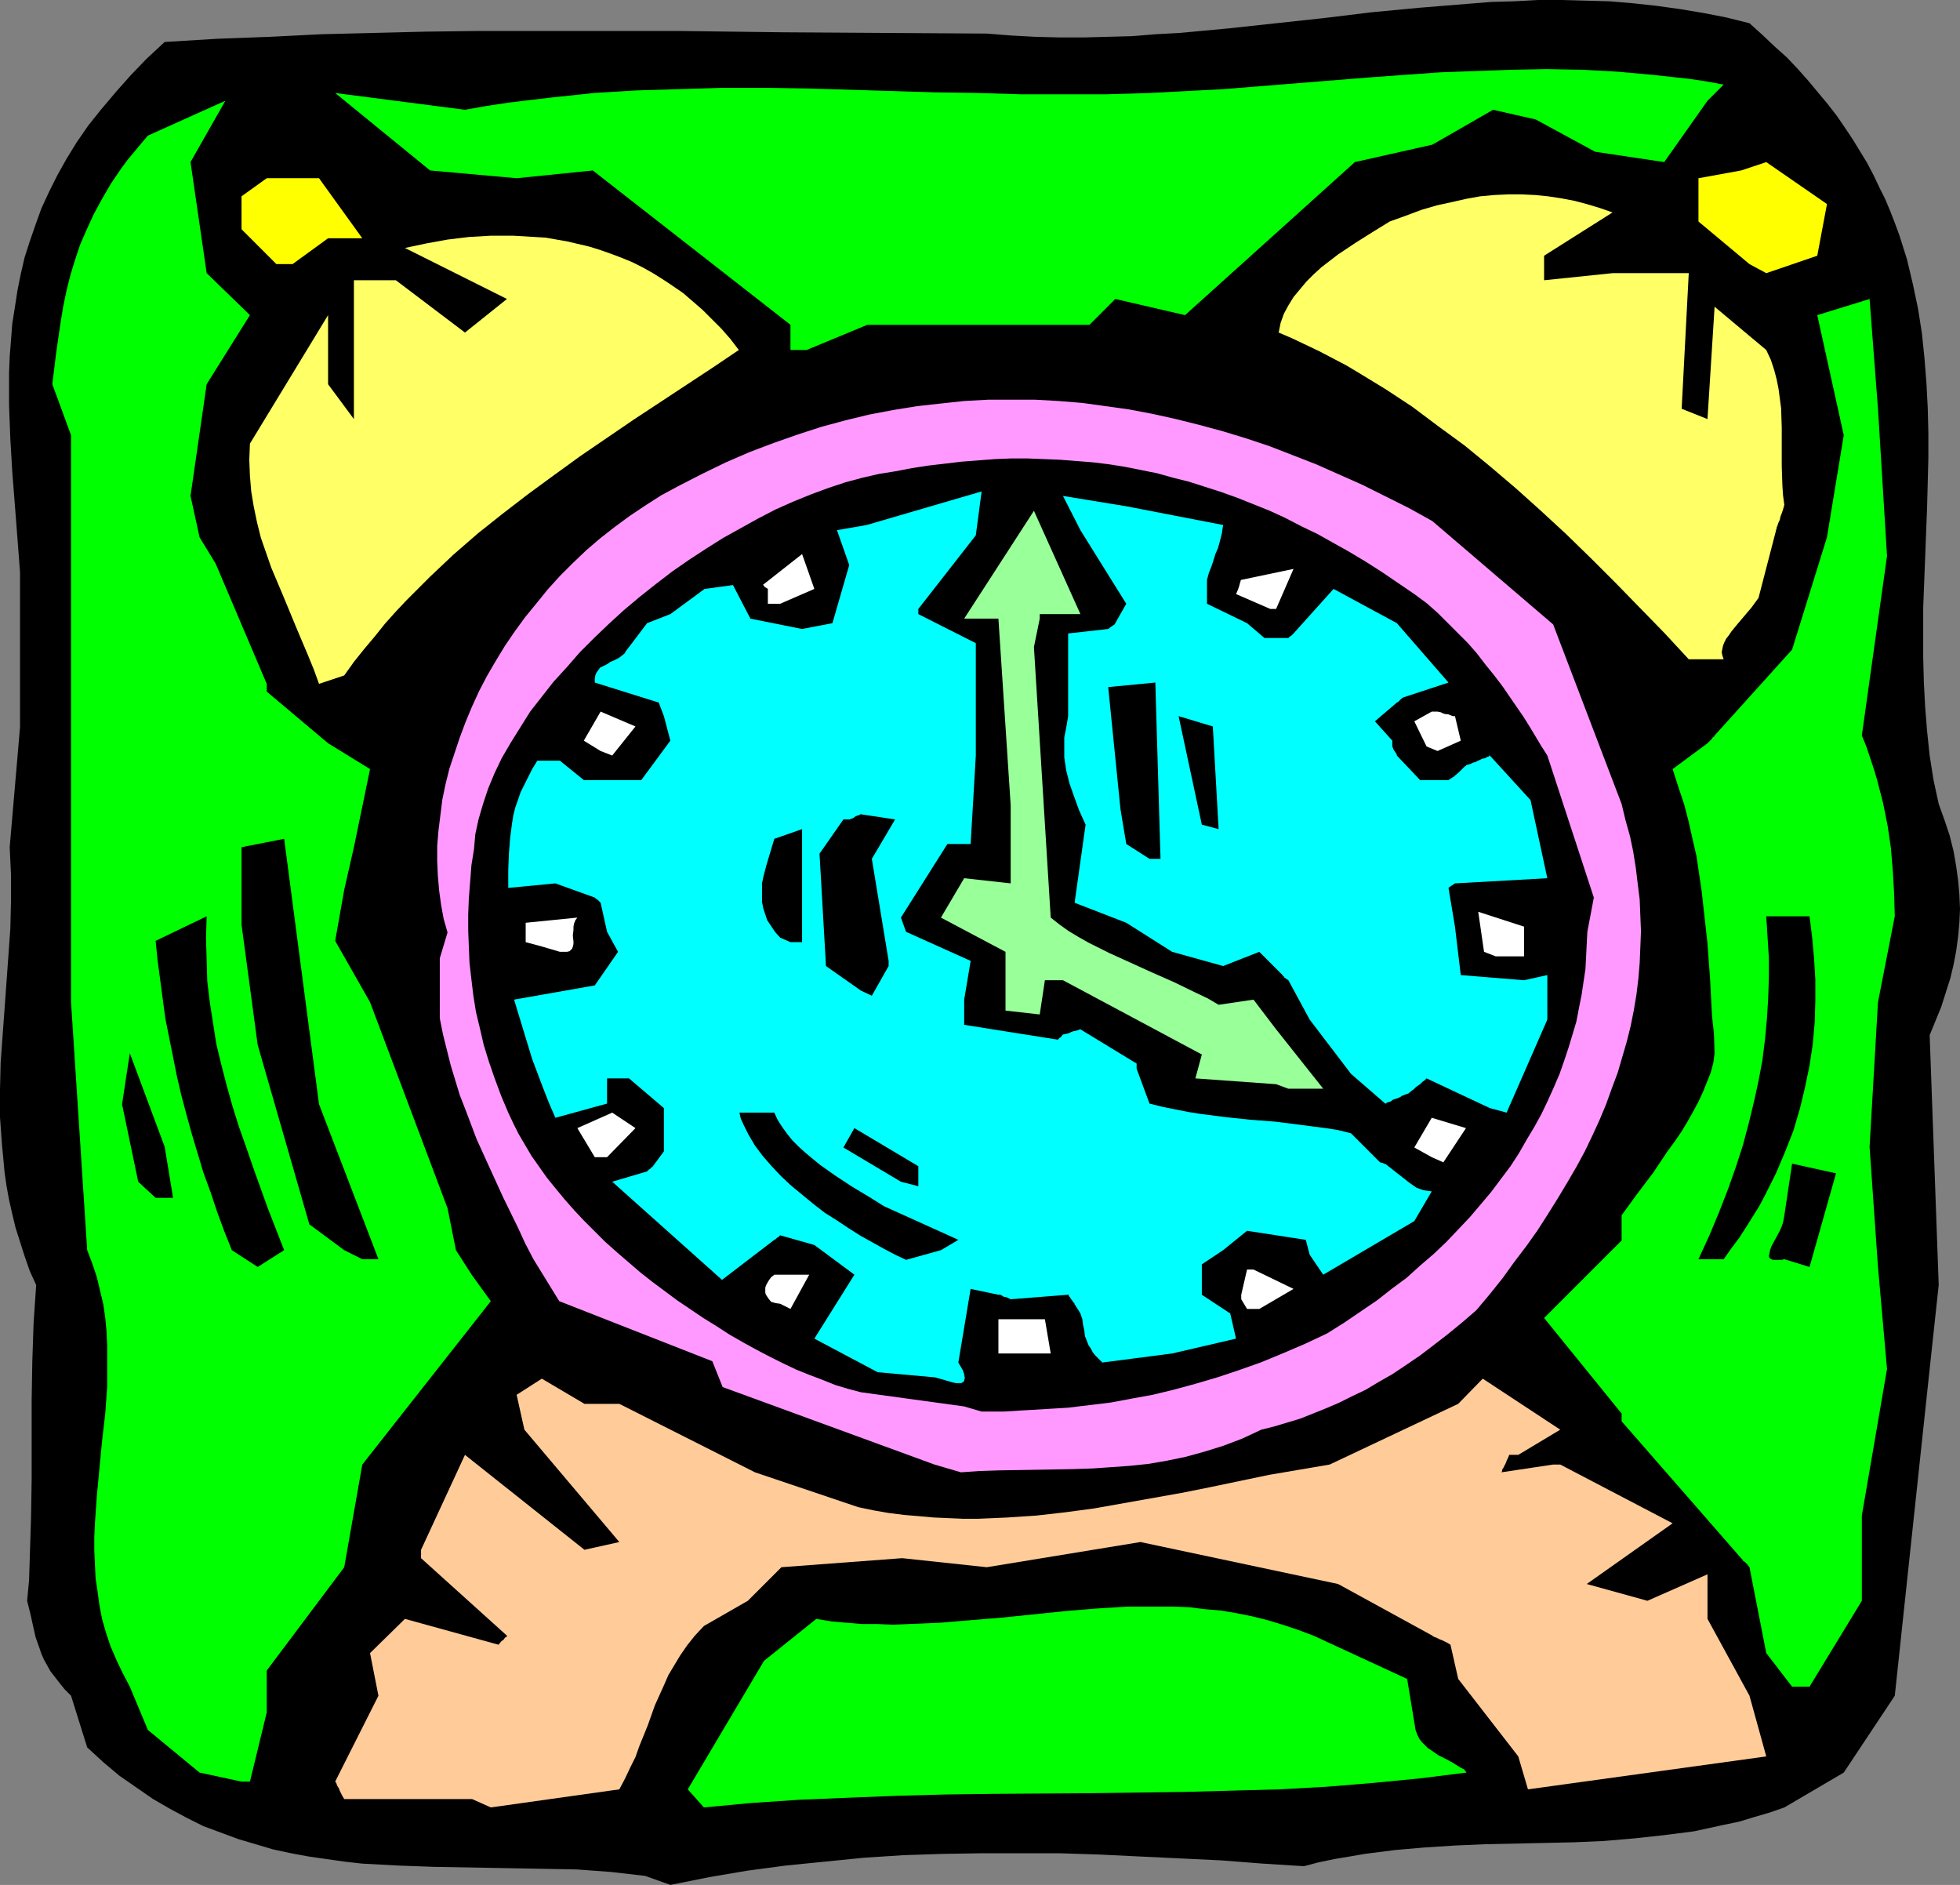
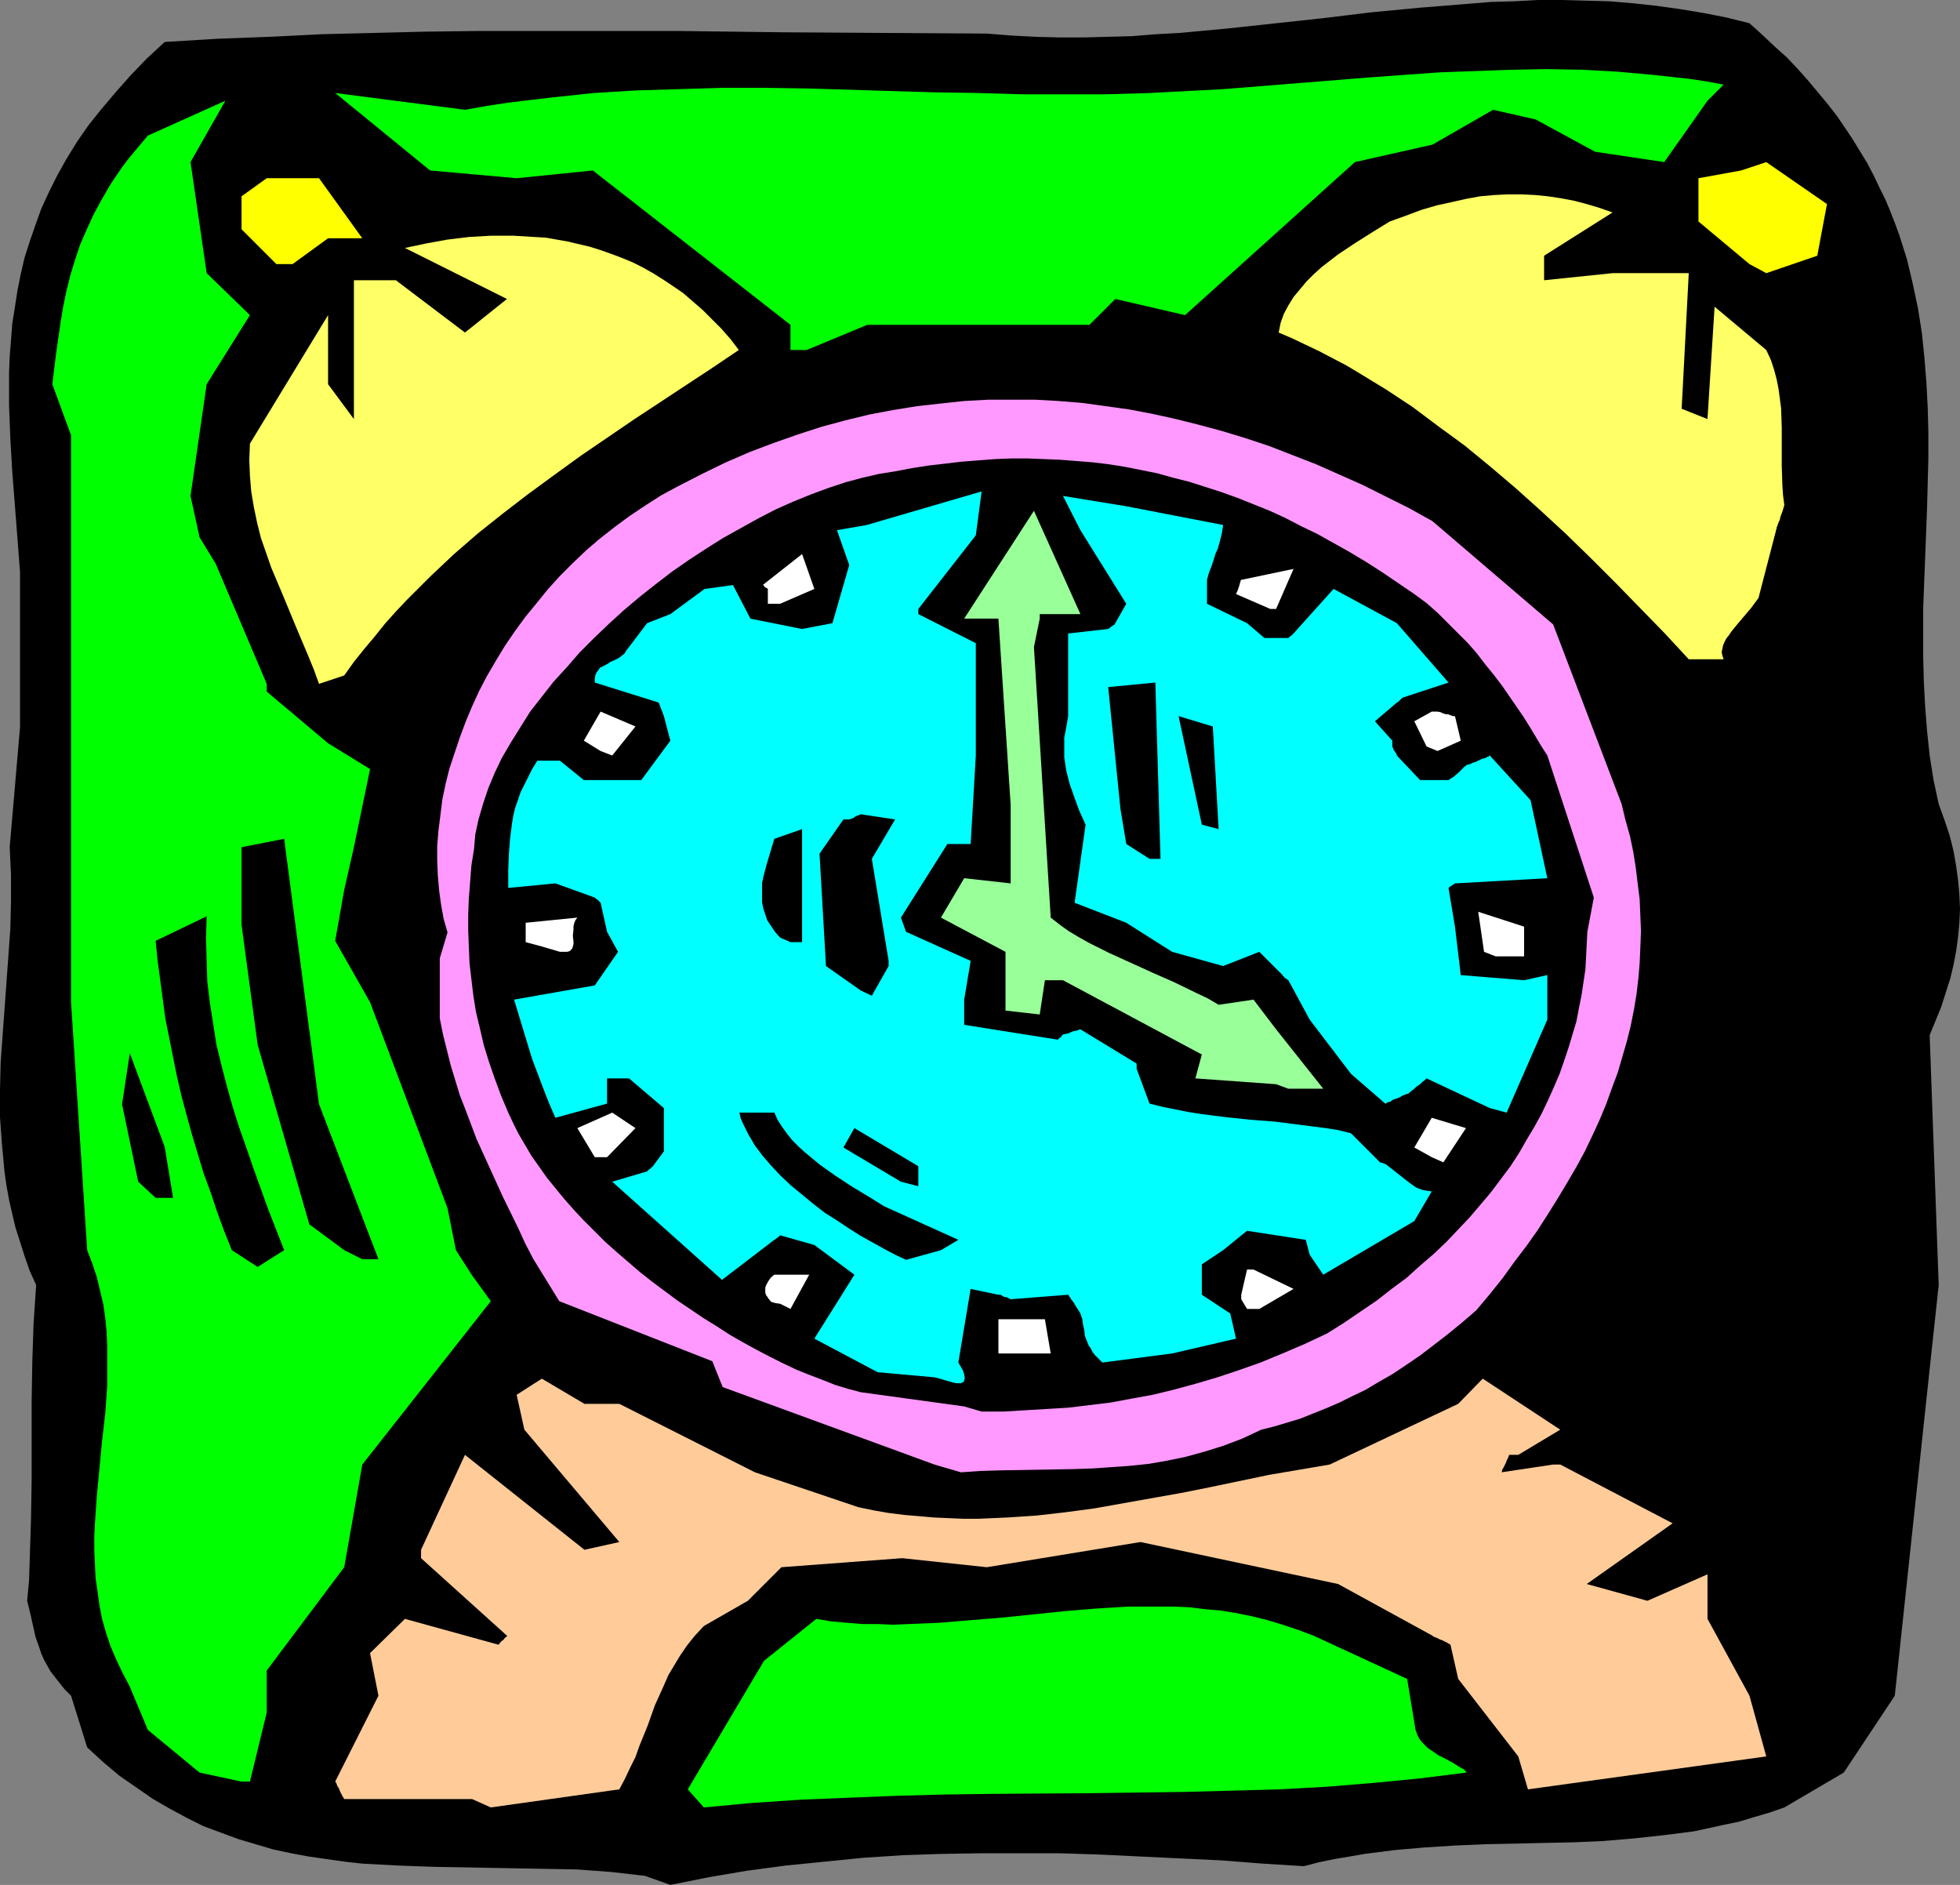
<svg xmlns="http://www.w3.org/2000/svg" xmlns:ns1="http://sodipodi.sourceforge.net/DTD/sodipodi-0.dtd" xmlns:ns2="http://www.inkscape.org/namespaces/inkscape" version="1.0" width="129.766mm" height="124.779mm" id="svg37" ns1:docname="04 o'Clock - Alarm.wmf">
  <rect width="100%" height="100%" fill="#808080" stroke="none" />
  <ns1:namedview id="namedview37" pagecolor="#ffffff" bordercolor="#000000" borderopacity="0.25" ns2:showpageshadow="2" ns2:pageopacity="0.0" ns2:pagecheckerboard="0" ns2:deskcolor="#d1d1d1" ns2:document-units="mm" />
  <defs id="defs1">
    <pattern id="WMFhbasepattern" patternUnits="userSpaceOnUse" width="6" height="6" x="0" y="0" />
  </defs>
  <path style="fill:#000000;fill-opacity:1;fill-rule:evenodd;stroke:none" d="m 161.438,469.342 -4.202,-0.485 -4.202,-0.485 -4.363,-0.323 -4.363,-0.323 -8.726,-0.162 -8.888,-0.162 -9.05,-0.162 -9.05,-0.162 -8.888,-0.323 -9.05,-0.485 -4.363,-0.485 -4.525,-0.646 -4.525,-0.646 -4.363,-0.808 -4.525,-0.969 -4.363,-1.293 -4.363,-1.293 -4.363,-1.616 -4.363,-1.616 -4.202,-2.1 -4.202,-2.262 -4.202,-2.423 -4.202,-2.908 -4.202,-2.908 -4.04,-3.393 -4.04,-3.716 -4.04,-12.925 -1.616,-1.616 -1.293,-1.616 -1.131,-1.454 -1.131,-1.454 -0.808,-1.454 -0.808,-1.454 -0.646,-1.454 -0.485,-1.454 -0.97,-2.747 -0.646,-2.908 -0.323,-1.454 -0.323,-1.454 -0.808,-3.231 0.485,-5.17 0.162,-5.17 0.323,-10.178 0.162,-9.855 v -10.017 -9.694 l 0.162,-9.694 0.323,-9.694 0.646,-9.532 -1.616,-3.554 -1.293,-3.716 -1.131,-3.554 -1.131,-3.554 -0.808,-3.393 -0.808,-3.554 -0.646,-3.554 -0.485,-3.393 -0.323,-3.554 L 0.485,286.291 0,279.505 v -6.786 l 0.162,-6.786 0.485,-6.786 0.485,-6.624 0.97,-13.41 0.485,-6.786 0.162,-6.786 v -6.786 l -0.323,-6.786 2.586,-30.051 v -38.775 l -0.646,-8.401 -0.646,-8.401 -0.646,-8.24 -0.485,-8.24 -0.323,-8.401 v -8.24 l 0.162,-4.039 0.323,-4.039 0.323,-4.201 0.646,-4.039 0.646,-4.201 0.808,-4.039 0.97,-4.201 1.293,-4.039 1.454,-4.201 1.454,-4.039 1.939,-4.201 2.101,-4.201 2.262,-4.039 2.586,-4.201 2.909,-4.201 3.232,-4.039 3.555,-4.201 3.717,-4.201 4.04,-4.201 L 41.208,10.502 54.459,9.694 67.549,9.209 80.477,8.563 93.566,8.24 106.494,7.917 119.261,7.755 h 25.694 25.371 l 25.533,0.323 25.533,0.162 25.533,0.162 6.141,0.485 5.979,0.323 6.141,0.162 h 5.979 l 5.979,-0.162 6.141,-0.162 5.979,-0.485 5.979,-0.323 12.12,-1.131 11.958,-1.293 11.958,-1.293 11.958,-1.454 11.958,-1.131 11.958,-0.969 5.979,-0.485 5.818,-0.162 L 384.931,0 h 5.979 l 5.818,0.162 5.979,0.162 5.818,0.485 5.979,0.646 5.818,0.808 5.818,0.969 5.818,1.131 5.818,1.454 3.232,2.908 3.07,2.908 3.07,2.747 2.747,2.908 2.586,2.908 2.424,2.908 2.424,2.908 2.262,2.908 2.101,3.07 1.939,2.908 1.778,2.908 1.778,2.908 1.616,3.07 1.454,3.07 1.454,2.908 1.293,3.07 1.131,2.908 1.131,3.07 0.97,3.07 0.97,3.07 1.454,6.139 1.293,6.139 0.97,6.139 0.646,6.301 0.485,6.139 0.323,6.139 0.162,6.301 v 6.301 l -0.323,12.44 -0.485,12.602 -0.485,12.44 v 6.139 6.301 l 0.162,6.139 0.323,6.139 0.485,6.139 0.646,6.139 0.97,6.139 1.293,5.978 1.454,4.039 1.293,3.878 0.97,3.878 0.646,3.716 0.485,3.554 0.323,3.554 0.162,3.716 -0.162,3.393 -0.323,3.554 -0.485,3.554 -0.646,3.393 -0.808,3.393 -1.131,3.554 -1.131,3.554 -1.454,3.554 -1.454,3.554 2.262,62.525 -2.262,21.003 -8.726,81.751 -12.766,19.226 -14.867,8.724 -3.717,1.292 -3.878,1.131 -3.717,1.131 -3.878,0.808 -3.717,0.808 -3.717,0.808 -7.595,0.969 -7.434,0.808 -7.595,0.646 -7.434,0.323 -7.434,0.162 -14.867,0.323 -7.434,0.323 -7.595,0.485 -7.434,0.646 -7.595,0.969 -3.717,0.646 -3.878,0.646 -3.878,0.808 -3.717,0.969 -10.342,-0.646 -10.342,-0.808 -10.181,-0.485 -10.181,-0.485 -10.019,-0.485 -10.019,-0.323 h -9.858 -9.858 l -9.858,0.162 -9.696,0.323 -9.858,0.646 -9.696,0.969 -9.696,0.969 -9.696,1.293 -9.534,1.616 -9.696,1.939 z" id="path1" />
  <path style="fill:#ffcc99;fill-opacity:1;fill-rule:evenodd;stroke:none" d="M 118.129,450.116 H 86.133 l -0.485,-0.808 -0.323,-0.646 -0.323,-0.646 -0.162,-0.485 -0.485,-0.808 -0.162,-0.485 -0.162,-0.323 -0.162,-0.162 v 0 l 10.827,-21.488 -2.101,-10.663 8.726,-8.563 23.432,6.463 0.646,-0.808 0.646,-0.485 0.323,-0.485 0.323,-0.162 0.162,-0.162 v -0.162 l -21.493,-19.388 v -2.1 l 10.989,-23.75 29.896,23.75 8.726,-1.939 -23.755,-28.112 -1.939,-8.724 6.302,-4.039 10.666,6.301 h 8.726 l 33.936,17.126 25.856,8.724 3.878,0.808 3.717,0.646 3.878,0.485 3.717,0.323 3.717,0.323 3.717,0.162 3.717,0.162 h 3.555 l 7.434,-0.323 7.272,-0.485 7.11,-0.808 7.272,-0.969 7.272,-1.293 7.272,-1.293 7.272,-1.293 7.272,-1.454 14.706,-3.07 7.595,-1.293 7.595,-1.293 32.158,-15.187 6.141,-6.301 19.392,12.764 -10.504,6.301 h -2.262 l -0.323,0.808 -0.323,0.646 -0.162,0.485 -0.323,0.646 -0.323,0.646 -0.323,0.485 v 0.323 l -0.162,0.323 v 0 l 12.928,-1.939 h 1.778 l 28.118,14.702 -21.493,15.187 15.19,4.201 15.029,-6.624 v 11.148 l 10.504,19.226 4.202,15.187 -59.63,8.24 -2.424,-8.24 -15.029,-19.388 -1.939,-8.563 -0.808,-0.485 -0.646,-0.323 -0.646,-0.323 -0.485,-0.162 -0.97,-0.485 -0.485,-0.162 -0.323,-0.162 -0.162,-0.162 v 0 l -23.594,-12.925 -49.45,-10.502 -38.461,6.301 -21.17,-2.262 -30.219,2.262 -8.403,8.401 -10.989,6.301 -2.262,2.423 -1.939,2.423 -1.778,2.585 -1.454,2.423 -1.454,2.423 -1.131,2.585 -2.262,5.008 -1.778,5.008 -2.101,5.17 -0.97,2.747 -1.293,2.585 -1.293,2.747 -1.454,2.747 -32.158,4.524 z" id="path2" />
  <path style="fill:#00ff00;fill-opacity:1;fill-rule:evenodd;stroke:none" d="m 172.104,447.693 19.069,-32.151 13.09,-10.502 3.878,0.646 3.717,0.323 3.878,0.323 h 3.878 l 3.878,0.162 3.878,-0.162 7.757,-0.323 7.757,-0.646 7.918,-0.646 15.675,-1.616 7.757,-0.646 7.918,-0.485 h 7.757 3.878 l 3.878,0.162 3.878,0.485 3.878,0.323 3.878,0.646 4.04,0.808 3.878,0.969 3.717,1.131 3.878,1.292 3.878,1.454 23.432,10.825 2.101,12.764 0.485,1.293 0.485,0.969 0.646,0.808 0.808,0.808 0.646,0.646 0.97,0.646 1.616,1.131 1.939,0.969 1.778,0.969 1.778,1.131 0.97,0.485 0.646,0.808 -11.635,1.454 -11.635,1.131 -11.797,0.969 -11.797,0.646 -11.797,0.323 -11.958,0.323 -23.917,0.323 -23.917,0.162 -12.12,0.162 -11.958,0.323 -12.12,0.485 -11.958,0.485 -12.12,0.808 -12.12,1.131 z" id="path3" />
  <path style="fill:#00ff00;fill-opacity:1;fill-rule:evenodd;stroke:none" d="m 60.438,445.754 -10.504,-2.262 -12.928,-10.663 -4.525,-10.825 -1.778,-3.393 -1.616,-3.393 -1.454,-3.393 -1.131,-3.393 -0.97,-3.393 -0.646,-3.393 -0.485,-3.554 -0.485,-3.231 -0.162,-3.554 -0.162,-3.393 v -3.393 l 0.162,-3.393 0.485,-6.947 0.646,-6.786 0.646,-6.786 0.808,-6.947 0.485,-6.786 v -3.393 -3.393 -3.393 l -0.162,-3.554 -0.323,-3.393 -0.485,-3.393 -0.808,-3.393 -0.808,-3.393 -1.131,-3.393 L 21.816,312.787 17.776,250.747 V 108.894 l -4.686,-12.764 0.97,-7.917 1.131,-7.755 0.646,-3.878 0.808,-3.878 0.97,-3.878 1.131,-3.716 1.293,-3.878 1.616,-3.716 1.778,-3.878 2.101,-3.878 2.262,-3.878 2.747,-4.039 1.454,-1.939 1.616,-1.939 1.616,-1.939 1.778,-2.1 19.392,-8.724 -8.726,15.349 4.04,27.789 10.827,10.502 -10.827,17.287 -4.04,27.95 2.262,10.34 4.04,6.624 12.766,30.051 v 1.939 l 15.352,12.925 10.504,6.463 -4.04,19.549 -2.424,10.663 -2.262,12.764 8.726,15.349 19.392,51.539 2.101,10.502 4.04,6.301 4.686,6.463 -32.158,40.876 -4.525,25.689 -19.392,25.85 v 10.502 l -4.202,17.287 z" id="path4" />
-   <path style="fill:#00ff00;fill-opacity:1;fill-rule:evenodd;stroke:none" d="m 448.439,422.004 -6.464,-8.401 -4.202,-21.488 -0.646,-0.808 -0.485,-0.485 -0.485,-0.323 -0.162,-0.323 -0.162,-0.162 -0.162,-0.162 -29.896,-34.251 v -1.939 l -19.392,-23.911 19.392,-19.388 v -6.301 l 3.878,-5.332 4.04,-5.332 3.555,-5.332 1.778,-2.423 1.778,-2.585 1.454,-2.423 1.454,-2.585 1.293,-2.423 1.131,-2.423 0.97,-2.423 0.97,-2.423 0.646,-2.423 0.323,-2.423 -0.162,-4.847 -0.485,-4.524 -0.485,-9.209 -0.646,-8.886 -0.97,-8.724 -0.485,-4.362 -0.646,-4.362 -0.646,-4.362 -0.97,-4.201 -0.97,-4.362 -1.131,-4.362 -1.454,-4.362 -1.454,-4.524 v 0 l 8.726,-6.463 0.646,-0.646 0.485,-0.485 0.162,-0.323 0.323,-0.162 0.162,-0.323 19.392,-21.488 8.726,-28.112 4.202,-25.527 -6.626,-30.051 13.09,-4.039 2.101,27.466 2.262,36.836 -6.302,44.915 1.131,2.747 0.97,2.908 0.97,2.908 0.808,2.747 1.454,5.655 1.131,5.655 0.808,5.493 0.485,5.816 0.323,5.493 0.162,5.816 -4.202,21.488 -2.101,36.19 2.101,30.051 2.262,25.527 -6.302,36.675 V 400.516 l -13.09,21.488 z" id="path5" />
  <path style="fill:#ff99ff;fill-opacity:1;fill-rule:evenodd;stroke:none" d="m 233.835,366.426 -53.005,-19.388 -2.586,-6.463 -38.299,-15.025 -6.464,-10.502 -2.101,-4.039 -1.778,-3.878 -3.717,-7.593 -3.394,-7.432 -3.232,-7.109 -2.747,-7.27 -1.454,-3.716 -2.262,-7.432 -0.97,-3.878 -0.97,-3.878 -0.808,-4.039 v -15.025 l 1.939,-6.463 -0.97,-3.393 -0.646,-3.554 -0.485,-3.554 -0.323,-3.716 -0.162,-3.716 v -3.716 l 0.323,-3.878 0.485,-3.878 0.485,-3.878 0.808,-3.878 0.97,-3.878 1.293,-3.878 1.293,-3.878 1.454,-3.878 1.616,-3.878 1.778,-3.878 1.939,-3.716 2.262,-3.878 2.262,-3.716 2.424,-3.554 2.586,-3.554 2.909,-3.554 2.747,-3.393 3.07,-3.393 3.232,-3.231 3.394,-3.231 3.394,-2.908 3.717,-2.908 3.717,-2.747 3.878,-2.585 4.04,-2.585 4.202,-2.262 5.979,-3.07 5.979,-2.908 5.979,-2.585 5.979,-2.262 5.979,-2.1 5.979,-1.939 5.979,-1.616 5.979,-1.454 5.979,-1.131 5.979,-0.969 5.818,-0.646 5.979,-0.646 5.979,-0.323 h 5.818 5.979 l 5.818,0.323 5.979,0.485 5.818,0.808 5.818,0.808 5.979,1.131 5.818,1.292 5.818,1.454 5.979,1.616 5.818,1.777 5.818,1.939 5.818,2.262 5.818,2.262 5.818,2.585 5.818,2.585 5.818,2.908 5.818,2.908 5.818,3.231 30.219,25.85 17.13,44.915 0.97,4.039 1.131,4.039 0.808,3.878 0.646,4.039 0.485,4.039 0.485,3.878 0.162,4.039 0.162,3.878 -0.162,4.039 -0.162,3.878 -0.323,3.878 -0.485,4.039 -0.646,3.878 -0.808,4.039 -0.97,3.878 -1.131,3.878 -1.131,3.878 -1.454,3.878 -1.454,4.039 -1.616,3.878 -1.778,3.878 -1.939,4.039 -2.101,3.878 -2.262,3.878 -2.424,4.039 -2.424,3.878 -2.586,4.039 -2.747,3.878 -3.07,4.039 -2.909,4.039 -3.232,4.039 -3.394,4.039 -3.555,3.07 -3.555,2.908 -3.555,2.747 -3.394,2.585 -3.555,2.423 -3.394,2.262 -3.394,1.939 -3.232,1.939 -3.394,1.616 -3.232,1.616 -3.394,1.454 -3.232,1.293 -3.232,1.293 -3.232,0.969 -3.232,0.969 -3.232,0.808 -2.424,1.131 -2.424,1.131 -4.686,1.777 -4.686,1.454 -4.686,1.293 -4.686,0.969 -4.686,0.808 -4.686,0.485 -4.525,0.323 -4.686,0.323 -4.686,0.162 -9.373,0.162 -9.373,0.162 -4.848,0.162 -4.686,0.323 z" id="path6" />
  <path style="fill:#000000;fill-opacity:1;fill-rule:evenodd;stroke:none" d="m 64.478,316.988 -6.464,-4.201 -1.939,-4.847 -1.778,-4.847 -1.616,-4.847 -1.778,-4.847 -1.454,-4.847 -1.454,-4.847 -1.293,-4.685 -1.293,-4.847 -1.131,-4.847 -0.97,-4.847 -0.97,-4.847 -0.97,-4.847 -0.646,-4.847 -0.646,-4.847 -0.646,-4.847 -0.485,-4.847 12.766,-6.139 -0.162,5.493 0.162,5.493 0.162,5.332 0.646,5.332 0.808,5.17 0.808,5.17 1.293,5.332 1.293,5.008 1.454,5.17 1.616,5.17 1.778,5.008 1.778,5.17 3.717,10.34 4.04,10.34 z" id="path7" />
  <path style="fill:#000000;fill-opacity:1;fill-rule:evenodd;stroke:none" d="m 425.008,315.049 2.747,-5.978 2.424,-5.816 2.262,-5.816 1.939,-5.493 1.778,-5.493 1.454,-5.493 1.293,-5.332 1.131,-5.17 0.97,-5.17 0.646,-5.17 0.485,-5.17 0.323,-5.17 0.162,-5.008 v -5.17 l -0.323,-5.17 -0.323,-5.17 h 10.827 l 0.646,5.17 0.485,5.332 0.323,5.332 v 5.332 l -0.162,5.332 -0.485,5.493 -0.808,5.332 -1.131,5.493 -1.293,5.332 -1.616,5.493 -2.101,5.332 -2.262,5.332 -2.747,5.493 -1.454,2.747 -1.616,2.585 -1.616,2.585 -1.778,2.747 -1.939,2.585 -1.939,2.747 z" id="path8" />
  <path style="fill:#000000;fill-opacity:1;fill-rule:evenodd;stroke:none" d="m 446.5,315.049 -0.646,0.162 h -0.808 -0.97 -0.485 l -0.323,-0.162 -0.485,-0.323 -0.162,-0.485 0.162,-0.646 0.162,-0.808 0.323,-0.969 0.97,-1.777 1.131,-2.1 0.485,-1.131 0.323,-0.969 0.162,-0.808 0.162,-0.969 1.939,-12.925 10.989,2.423 -6.626,23.427 z" id="path9" />
  <path style="fill:#000000;fill-opacity:1;fill-rule:evenodd;stroke:none" d="m 86.133,312.787 -8.726,-6.463 -12.928,-44.915 -4.04,-30.051 v -19.388 l 10.666,-2.1 8.726,66.403 14.867,38.775 h -4.04 z" id="path10" />
  <path style="fill:#000000;fill-opacity:1;fill-rule:evenodd;stroke:none" d="m 38.946,299.7 -4.363,-4.039 -4.04,-19.388 1.939,-12.764 8.726,23.427 2.101,12.764 z" id="path11" />
  <path style="fill:#ffff66;fill-opacity:1;fill-rule:evenodd;stroke:none" d="m 79.83,171.096 -1.293,-3.554 -1.454,-3.554 -3.07,-7.27 -3.07,-7.432 -3.07,-7.27 -1.293,-3.716 -1.293,-3.716 -0.97,-3.878 -0.808,-3.878 -0.646,-3.878 -0.323,-3.878 -0.162,-4.039 0.162,-4.039 19.554,-32.151 V 96.13 L 88.557,104.855 V 70.119 h 10.504 l 17.291,13.087 10.504,-8.401 -25.533,-12.764 5.333,-1.131 5.333,-0.969 5.333,-0.646 5.494,-0.323 h 5.656 l 5.333,0.323 2.747,0.162 5.494,0.969 2.747,0.646 2.747,0.646 2.586,0.808 2.747,0.969 2.586,0.969 2.747,1.131 2.586,1.293 2.586,1.454 2.586,1.616 2.424,1.616 2.586,1.777 2.424,2.1 2.424,2.1 2.262,2.262 2.424,2.423 2.262,2.585 2.101,2.747 -6.464,4.362 -6.626,4.362 -13.251,8.724 -6.626,4.524 -6.626,4.524 -6.464,4.685 -6.626,4.847 -6.302,4.847 -6.302,5.008 -6.141,5.332 -5.818,5.493 -5.818,5.816 -2.747,2.908 -2.747,3.07 -2.586,3.231 -2.586,3.07 -2.586,3.231 -2.424,3.393 z" id="path12" />
  <path style="fill:#ffff66;fill-opacity:1;fill-rule:evenodd;stroke:none" d="m 422.584,164.956 -5.979,-6.463 -6.141,-6.301 -6.141,-6.301 -6.141,-6.139 -6.302,-6.139 -6.302,-5.816 -6.302,-5.655 -6.464,-5.493 -6.302,-5.17 -6.626,-4.847 -6.464,-4.847 -6.626,-4.362 -6.626,-4.039 -3.232,-1.939 -3.394,-1.777 -3.394,-1.777 -3.394,-1.616 -3.394,-1.616 -3.394,-1.454 0.485,-2.423 0.808,-2.262 1.131,-2.1 1.293,-2.1 1.616,-1.939 1.616,-1.939 1.778,-1.777 1.939,-1.777 2.101,-1.616 2.101,-1.616 4.363,-2.908 4.363,-2.747 4.202,-2.585 4.04,-1.454 3.878,-1.454 3.878,-1.131 3.717,-0.808 3.555,-0.808 3.555,-0.646 3.555,-0.323 3.394,-0.162 h 3.394 l 3.394,0.162 3.232,0.323 3.232,0.485 3.394,0.646 3.07,0.808 3.232,0.969 3.232,1.131 -17.13,10.825 v 6.139 l 17.13,-1.777 h 19.069 l -1.778,33.928 6.464,2.585 1.778,-28.112 12.928,10.825 1.131,2.423 0.808,2.423 0.646,2.423 0.485,2.423 0.323,2.423 0.323,2.423 0.162,4.847 v 4.847 4.847 l 0.162,4.847 0.162,2.423 0.323,2.423 -0.323,1.131 -0.323,0.969 -0.323,0.808 -0.162,0.808 -0.323,0.646 -0.162,0.485 -0.162,0.485 -0.162,0.323 v 0.323 l -0.162,0.323 v 0.162 l -4.363,16.803 -1.778,2.423 -1.778,2.1 -1.778,2.1 -1.454,1.777 -0.646,0.969 -0.646,0.808 -0.485,0.969 -0.323,0.808 -0.162,0.808 -0.162,0.808 0.162,0.808 0.323,0.969 z" id="path13" />
  <path style="fill:#00ff00;fill-opacity:1;fill-rule:evenodd;stroke:none" d="m 197.798,87.567 v -6.301 l -49.45,-38.614 -19.069,1.939 -21.654,-1.939 -23.755,-19.388 32.482,4.201 5.494,-0.969 5.333,-0.808 5.333,-0.646 5.494,-0.646 10.666,-1.131 10.666,-0.646 10.827,-0.323 10.666,-0.323 h 10.666 l 10.666,0.162 21.17,0.646 10.666,0.323 10.666,0.162 10.666,0.323 h 10.827 10.827 l 10.827,-0.323 9.211,-0.485 9.211,-0.485 18.099,-1.454 18.099,-1.454 8.888,-0.646 9.05,-0.646 8.888,-0.323 8.888,-0.323 8.888,-0.162 8.888,0.162 8.888,0.485 8.888,0.808 8.888,0.969 4.363,0.646 4.363,0.808 -4.04,4.039 -10.827,15.349 -17.291,-2.585 -14.867,-8.078 -10.666,-2.423 -15.19,8.724 -19.392,4.362 -42.501,38.291 -17.453,-4.039 -6.464,6.463 h -55.59 l -15.19,6.301 z" id="path14" />
  <path style="fill:#ffff00;fill-opacity:1;fill-rule:evenodd;stroke:none" d="m 69.165,66.079 -8.726,-8.724 v -8.24 l 6.302,-4.524 H 79.83 l 10.827,15.025 h -8.565 l -8.888,6.463 z" id="path15" />
  <path style="fill:#ffff00;fill-opacity:1;fill-rule:evenodd;stroke:none" d="M 437.774,66.079 425.008,55.416 V 44.592 l 10.666,-1.939 6.302,-2.1 15.19,10.502 -2.424,12.925 -12.766,4.362 z" id="path16" />
  <path style="fill:#000000;fill-opacity:1;fill-rule:evenodd;stroke:none" d="m 241.269,351.885 -25.856,-3.554 -3.07,-0.808 -3.232,-0.969 -3.232,-1.292 -3.394,-1.293 -3.232,-1.293 -3.394,-1.616 -3.232,-1.616 -3.394,-1.777 -3.232,-1.777 -3.394,-1.939 -3.232,-2.1 -3.394,-2.1 -6.464,-4.362 -6.302,-4.685 -3.07,-2.423 -5.818,-5.008 -2.909,-2.585 -2.586,-2.585 -2.747,-2.747 -2.424,-2.585 -2.424,-2.747 -2.262,-2.747 -2.101,-2.585 -1.939,-2.747 -1.939,-2.747 -1.616,-2.747 -1.616,-2.747 -1.293,-2.585 -1.293,-2.747 -1.778,-4.201 -1.616,-4.362 -1.454,-4.201 -1.293,-4.201 -0.97,-4.201 -0.97,-4.039 -0.646,-4.039 -0.485,-4.039 -0.485,-4.201 -0.162,-4.039 -0.162,-4.039 v -4.039 l 0.162,-4.039 0.323,-4.039 0.323,-4.201 0.646,-4.039 0.323,-3.716 0.808,-3.716 1.131,-3.878 1.293,-3.878 1.616,-3.878 1.778,-3.716 2.262,-3.878 2.424,-3.878 2.424,-3.878 2.909,-3.716 2.909,-3.716 3.394,-3.716 3.232,-3.716 3.555,-3.554 3.717,-3.554 3.717,-3.393 4.04,-3.393 3.878,-3.07 4.202,-3.231 4.202,-2.908 4.202,-2.747 4.363,-2.747 4.363,-2.423 4.363,-2.423 4.363,-2.262 4.363,-1.939 4.363,-1.777 4.363,-1.616 4.363,-1.454 4.202,-1.131 4.202,-0.969 4.04,-0.646 4.202,-0.808 4.202,-0.646 4.202,-0.485 4.04,-0.485 4.202,-0.323 4.202,-0.323 4.04,-0.162 h 4.04 l 4.04,0.162 4.04,0.162 4.202,0.323 4.04,0.323 4.04,0.485 4.04,0.646 4.04,0.808 4.04,0.808 4.04,1.131 3.878,0.969 4.04,1.293 4.04,1.292 4.04,1.454 4.04,1.616 4.04,1.616 3.878,1.777 4.04,2.1 4.04,1.939 4.04,2.262 4.04,2.262 4.04,2.423 4.04,2.585 4.04,2.747 4.04,2.747 3.07,2.262 2.747,2.423 2.586,2.585 2.586,2.585 2.424,2.423 2.262,2.585 2.101,2.747 2.101,2.585 2.101,2.747 1.778,2.585 1.778,2.585 1.778,2.585 1.616,2.585 1.454,2.423 1.454,2.423 1.454,2.262 11.635,35.544 -1.616,8.563 -0.162,3.07 -0.162,3.231 -0.162,3.07 -0.485,3.231 -0.485,3.231 -0.646,3.231 -0.646,3.393 -0.97,3.231 -0.97,3.231 -1.131,3.393 -1.131,3.231 -1.454,3.393 -1.454,3.231 -1.616,3.393 -1.778,3.231 -1.939,3.231 -1.939,3.393 -2.101,3.231 -2.424,3.231 -2.424,3.231 -2.586,3.07 -2.747,3.231 -2.909,3.07 -2.909,3.07 -3.232,3.07 -3.394,2.908 -3.394,3.07 -3.717,2.747 -3.717,2.908 -4.04,2.747 -4.04,2.747 -4.363,2.747 -5.494,2.585 -5.656,2.423 -5.494,2.262 -5.494,1.939 -5.333,1.777 -5.494,1.616 -5.333,1.454 -5.333,1.293 -5.333,0.969 -5.171,0.969 -5.333,0.646 -5.333,0.646 -5.333,0.323 -5.494,0.323 -5.333,0.323 h -5.494 z" id="path17" />
  <path style="fill:#00ffff;fill-opacity:1;fill-rule:evenodd;stroke:none" d="m 233.997,344.615 -14.382,-1.293 -15.837,-8.401 10.019,-15.995 -10.019,-7.432 -8.565,-2.423 -0.485,0.485 -0.323,0.162 -0.323,0.323 -0.323,0.162 -13.09,10.017 -27.472,-24.558 8.726,-2.585 0.485,-0.485 0.323,-0.162 0.162,-0.323 h 0.162 l 0.323,-0.323 2.747,-3.716 v -10.825 l -8.726,-7.432 h -5.494 v 6.301 l -12.928,3.554 -1.616,-3.716 -1.454,-3.716 -2.747,-7.27 -2.262,-7.432 -2.262,-7.432 20.2,-3.554 5.818,-8.401 -2.747,-5.008 -1.616,-7.27 -0.485,-0.485 -0.323,-0.323 -0.323,-0.162 -0.162,-0.162 -0.162,-0.162 -9.858,-3.554 -11.797,1.131 v -4.524 l 0.162,-4.039 0.323,-4.039 0.485,-3.716 0.323,-1.939 0.485,-1.939 0.646,-1.777 0.646,-1.939 0.97,-1.939 0.97,-1.939 0.97,-1.939 1.293,-2.1 h 5.656 l 5.979,4.847 h 14.382 l 7.272,-9.855 -1.616,-6.139 -1.293,-3.393 -15.998,-5.008 v -0.969 l 0.162,-0.969 0.323,-0.646 0.485,-0.646 0.323,-0.485 0.646,-0.323 1.293,-0.646 0.646,-0.485 0.808,-0.323 1.293,-0.646 0.646,-0.485 0.808,-0.646 0.485,-0.808 0.646,-0.808 4.525,-5.978 5.818,-2.262 8.565,-6.301 7.11,-0.969 4.363,8.401 12.928,2.585 7.595,-1.454 4.202,-14.541 -3.07,-8.724 7.434,-1.293 28.765,-8.401 -1.454,10.986 -14.382,18.418 v 1.293 l 14.382,7.27 v 6.139 21.973 l -1.293,22.134 h -5.818 l -11.635,18.418 1.293,3.554 16.16,7.27 -1.616,9.694 v 6.301 l 23.432,3.716 0.485,-0.485 0.323,-0.162 0.162,-0.323 0.162,-0.162 0.162,-0.162 0.808,-0.162 0.646,-0.162 0.646,-0.323 0.485,-0.162 0.808,-0.162 0.485,-0.162 0.323,-0.162 h 0.162 v 0 l 14.059,8.563 v 1.293 l 3.232,8.724 3.232,0.808 3.232,0.646 3.232,0.646 3.07,0.485 6.302,0.808 6.141,0.646 6.302,0.485 6.302,0.808 6.302,0.808 3.07,0.485 3.232,0.808 7.272,7.27 0.646,0.162 0.808,0.323 1.454,1.131 3.07,2.423 1.454,1.131 1.616,1.131 0.808,0.323 0.97,0.323 0.97,0.162 1.131,0.162 -4.363,7.432 -22.786,13.41 -3.394,-5.008 -0.97,-3.716 -14.706,-2.262 -5.979,4.847 -5.333,3.554 v 7.593 l 7.11,4.685 1.454,6.301 -15.998,3.716 -17.453,2.262 -0.97,-0.969 -0.808,-0.808 -0.646,-0.808 -0.485,-0.969 -0.485,-0.646 -0.323,-0.808 -0.646,-1.616 -0.162,-1.454 -0.323,-1.454 -0.162,-1.293 -0.485,-1.454 -0.485,-0.808 -0.323,-0.485 -0.323,-0.485 -0.162,-0.323 -0.162,-0.162 v 0 -0.162 l -0.485,-0.646 -0.485,-0.646 -0.162,-0.323 -0.323,-0.323 v -0.323 h -0.162 v 0 l -14.382,1.131 -0.97,-0.485 -0.808,-0.162 -0.485,-0.323 -0.323,-0.162 h -0.323 v 0 h -0.162 l -6.949,-1.454 -3.07,18.418 1.131,1.939 0.323,0.969 0.162,0.969 -0.162,0.646 -0.162,0.323 -0.323,0.162 -0.323,0.162 h -0.485 -0.646 l -0.808,-0.162 z" id="path18" />
  <path style="fill:#ffffff;fill-opacity:1;fill-rule:evenodd;stroke:none" d="m 249.833,338.637 v -8.563 h 11.635 l 1.454,8.563 h -10.019 z" id="path19" />
  <path style="fill:#ffffff;fill-opacity:1;fill-rule:evenodd;stroke:none" d="m 312.049,327.489 -1.454,-2.423 v -1.131 l 1.454,-6.301 h 1.616 l 10.019,4.847 -8.565,5.008 z" id="path20" />
  <path style="fill:#ffffff;fill-opacity:1;fill-rule:evenodd;stroke:none" d="m 195.213,326.197 -1.131,-0.162 -1.131,-0.323 -0.646,-0.808 -0.323,-0.485 -0.323,-0.485 -0.162,-0.485 v -0.646 -0.646 l 0.162,-0.485 0.323,-0.646 0.485,-0.808 0.485,-0.646 0.808,-0.646 h 8.726 l -4.686,8.563 z" id="path21" />
  <path style="fill:#000000;fill-opacity:1;fill-rule:evenodd;stroke:none" d="m 223.977,313.918 -2.747,-1.454 -2.909,-1.616 -2.909,-1.616 -3.07,-1.939 -2.909,-1.939 -3.07,-1.939 -2.909,-2.262 -2.747,-2.262 -2.747,-2.262 -2.586,-2.423 -2.424,-2.585 -2.101,-2.423 -1.939,-2.585 -1.616,-2.747 -1.293,-2.585 -0.646,-1.454 -0.323,-1.454 h 8.726 l 0.808,1.777 1.131,1.777 1.293,1.777 1.293,1.616 1.616,1.616 1.616,1.454 1.939,1.616 1.778,1.454 3.878,2.747 4.202,2.747 4.04,2.423 3.878,2.423 18.584,8.401 -4.363,2.585 -8.726,2.423 z" id="path22" />
  <path style="fill:#000000;fill-opacity:1;fill-rule:evenodd;stroke:none" d="m 225.432,295.661 -14.382,-8.563 2.747,-4.847 15.998,9.532 v 5.008 z" id="path23" />
  <path style="fill:#ffffff;fill-opacity:1;fill-rule:evenodd;stroke:none" d="m 148.833,289.522 -4.363,-7.27 8.726,-3.878 5.818,3.878 -7.11,7.27 z" id="path24" />
  <path style="fill:#ffffff;fill-opacity:1;fill-rule:evenodd;stroke:none" d="m 358.267,289.522 -4.363,-2.423 4.363,-7.432 8.565,2.585 -5.656,8.563 z" id="path25" />
  <path style="fill:#00ffff;fill-opacity:1;fill-rule:evenodd;stroke:none" d="m 372.811,277.243 -15.837,-7.432 -0.485,0.485 -0.485,0.323 -0.162,0.162 -0.323,0.323 -0.162,0.162 -0.97,0.646 -0.646,0.646 -0.485,0.323 -0.323,0.323 -0.323,0.162 v 0.162 l -0.97,0.323 -0.808,0.323 -0.485,0.323 -0.323,0.162 h -0.162 l -0.162,0.162 h -0.162 l -0.97,0.323 -0.646,0.485 -0.646,0.162 -0.323,0.162 -0.162,0.162 h -0.162 v 0 l -8.565,-7.432 -10.342,-13.571 -5.333,-9.855 -0.485,-0.323 -0.485,-0.323 -0.162,-0.323 h -0.162 l -0.162,-0.323 -5.818,-5.816 -9.05,3.554 -12.766,-3.554 -11.474,-7.27 -12.928,-5.008 2.747,-19.549 -1.616,-3.554 -1.293,-3.554 -1.131,-3.231 -0.808,-3.231 -0.485,-3.231 v -1.616 -1.616 -1.777 l 0.323,-1.616 0.323,-1.777 0.323,-1.939 v -20.68 l 10.019,-1.131 0.646,-0.485 0.485,-0.323 0.162,-0.162 0.323,-0.162 0.162,-0.323 2.747,-4.847 -11.474,-18.418 -4.363,-8.563 15.837,2.585 24.24,4.685 -0.323,2.1 -0.485,1.939 -0.485,1.777 -0.646,1.454 -0.485,1.616 -0.485,1.454 -0.646,1.616 -0.485,1.777 v 5.978 l 10.019,4.847 4.363,3.716 h 5.979 l 0.323,-0.323 0.485,-0.323 0.162,-0.162 0.162,-0.162 0.162,-0.162 10.019,-11.148 15.837,8.563 12.928,14.864 -11.312,3.716 -0.485,0.323 -0.323,0.323 -0.323,0.323 -0.162,0.162 -0.323,0.162 -5.494,4.685 4.363,4.847 v 1.454 l 0.323,0.808 0.323,0.485 0.323,0.485 0.162,0.323 v 0.162 0 0 l 5.818,6.139 h 7.11 l 0.485,-0.323 0.485,-0.323 0.323,-0.162 0.162,-0.162 0.162,-0.162 0.97,-0.808 0.646,-0.646 0.485,-0.485 0.323,-0.323 0.323,-0.162 v -0.162 l 1.131,-0.323 0.646,-0.323 0.646,-0.162 0.323,-0.162 0.162,-0.162 h 0.162 v 0 l 0.97,-0.485 0.808,-0.162 0.485,-0.323 h 0.162 l 0.323,-0.162 v -0.162 h 0.162 l 10.181,11.148 4.202,19.549 -23.109,1.293 -0.485,0.323 -0.485,0.323 -0.485,0.323 -0.162,0.162 1.616,9.694 1.454,12.117 15.837,1.293 5.818,-1.293 v 6.139 5.008 l -10.181,23.265 z" id="path26" />
  <path style="fill:#99ff99;fill-opacity:1;fill-rule:evenodd;stroke:none" d="m 319.321,271.265 -20.2,-1.454 1.616,-5.978 -34.744,-18.58 h -4.525 l -1.293,8.563 -8.565,-0.969 v -14.702 l -16.16,-8.563 5.818,-9.855 11.635,1.293 v -19.549 l -3.07,-46.692 h -8.565 l 17.453,-26.981 11.635,25.85 h -10.181 v 1.131 l -1.454,7.109 4.202,67.695 2.262,1.777 2.262,1.616 2.424,1.454 2.586,1.454 5.171,2.585 5.333,2.423 5.333,2.423 5.494,2.423 5.656,2.747 2.747,1.293 2.747,1.616 8.726,-1.293 5.656,7.432 11.797,14.864 h -8.726 z" id="path27" />
  <path style="fill:#000000;fill-opacity:1;fill-rule:evenodd;stroke:none" d="m 215.413,247.838 -8.726,-6.139 -1.616,-28.112 5.979,-8.563 h 1.454 l 0.97,-0.323 0.646,-0.485 0.485,-0.162 0.485,-0.162 0.162,-0.162 v 0 h 0.162 l 8.565,1.293 -5.818,9.855 4.202,25.527 v 1.293 l -4.202,7.432 z" id="path28" />
  <path style="fill:#ffffff;fill-opacity:1;fill-rule:evenodd;stroke:none" d="m 371.356,238.145 -1.454,-10.017 11.474,3.716 v 7.432 h -7.11 z" id="path29" />
  <path style="fill:#ffffff;fill-opacity:1;fill-rule:evenodd;stroke:none" d="m 135.744,236.852 -4.202,-1.131 v -4.847 l 12.928,-1.293 -0.485,0.646 -0.323,0.808 -0.162,0.808 v 0.808 l -0.162,1.454 0.162,1.454 v 0.646 l -0.162,0.646 -0.162,0.485 -0.323,0.323 -0.323,0.323 -0.646,0.162 h -0.808 -0.97 z" id="path30" />
  <path style="fill:#000000;fill-opacity:1;fill-rule:evenodd;stroke:none" d="m 195.213,234.59 -1.293,-1.454 -0.97,-1.454 -0.97,-1.454 -0.485,-1.454 -0.485,-1.454 -0.323,-1.616 v -1.454 -1.616 -1.616 l 0.323,-1.616 0.808,-3.07 0.97,-3.231 0.97,-3.231 6.949,-2.423 v 28.274 h -2.909 z" id="path31" />
  <path style="fill:#000000;fill-opacity:1;fill-rule:evenodd;stroke:none" d="m 287.648,214.88 -5.818,-3.716 -1.454,-8.724 -3.07,-30.536 11.797,-1.131 1.293,44.107 z" id="path32" />
  <path style="fill:#000000;fill-opacity:1;fill-rule:evenodd;stroke:none" d="m 300.737,206.317 -5.818,-27.143 8.565,2.585 1.454,25.689 z" id="path33" />
  <path style="fill:#ffffff;fill-opacity:1;fill-rule:evenodd;stroke:none" d="m 150.288,187.898 -4.202,-2.585 4.202,-7.27 8.726,3.716 -5.818,7.27 z" id="path34" />
  <path style="fill:#ffffff;fill-opacity:1;fill-rule:evenodd;stroke:none" d="m 356.974,186.767 -3.07,-6.301 4.363,-2.423 h 1.454 l 0.808,0.162 0.646,0.323 0.646,0.162 h 0.485 l 0.808,0.323 0.485,0.162 h 0.323 0.162 v 0 l 1.454,6.139 -5.818,2.585 z" id="path35" />
  <path style="fill:#ffffff;fill-opacity:1;fill-rule:evenodd;stroke:none" d="m 317.867,152.354 -8.565,-3.716 0.485,-1.131 0.323,-0.969 0.162,-0.646 0.162,-0.485 v -0.162 l 0.162,-0.162 v 0 l 13.09,-2.747 -4.363,10.017 z" id="path36" />
  <path style="fill:#ffffff;fill-opacity:1;fill-rule:evenodd;stroke:none" d="m 192.142,151.062 v -3.716 0 l -0.485,-0.323 -0.323,-0.162 -0.162,-0.323 -0.162,-0.162 h -0.162 l 9.858,-7.755 3.07,8.724 -8.565,3.716 z" id="path37" />
</svg>